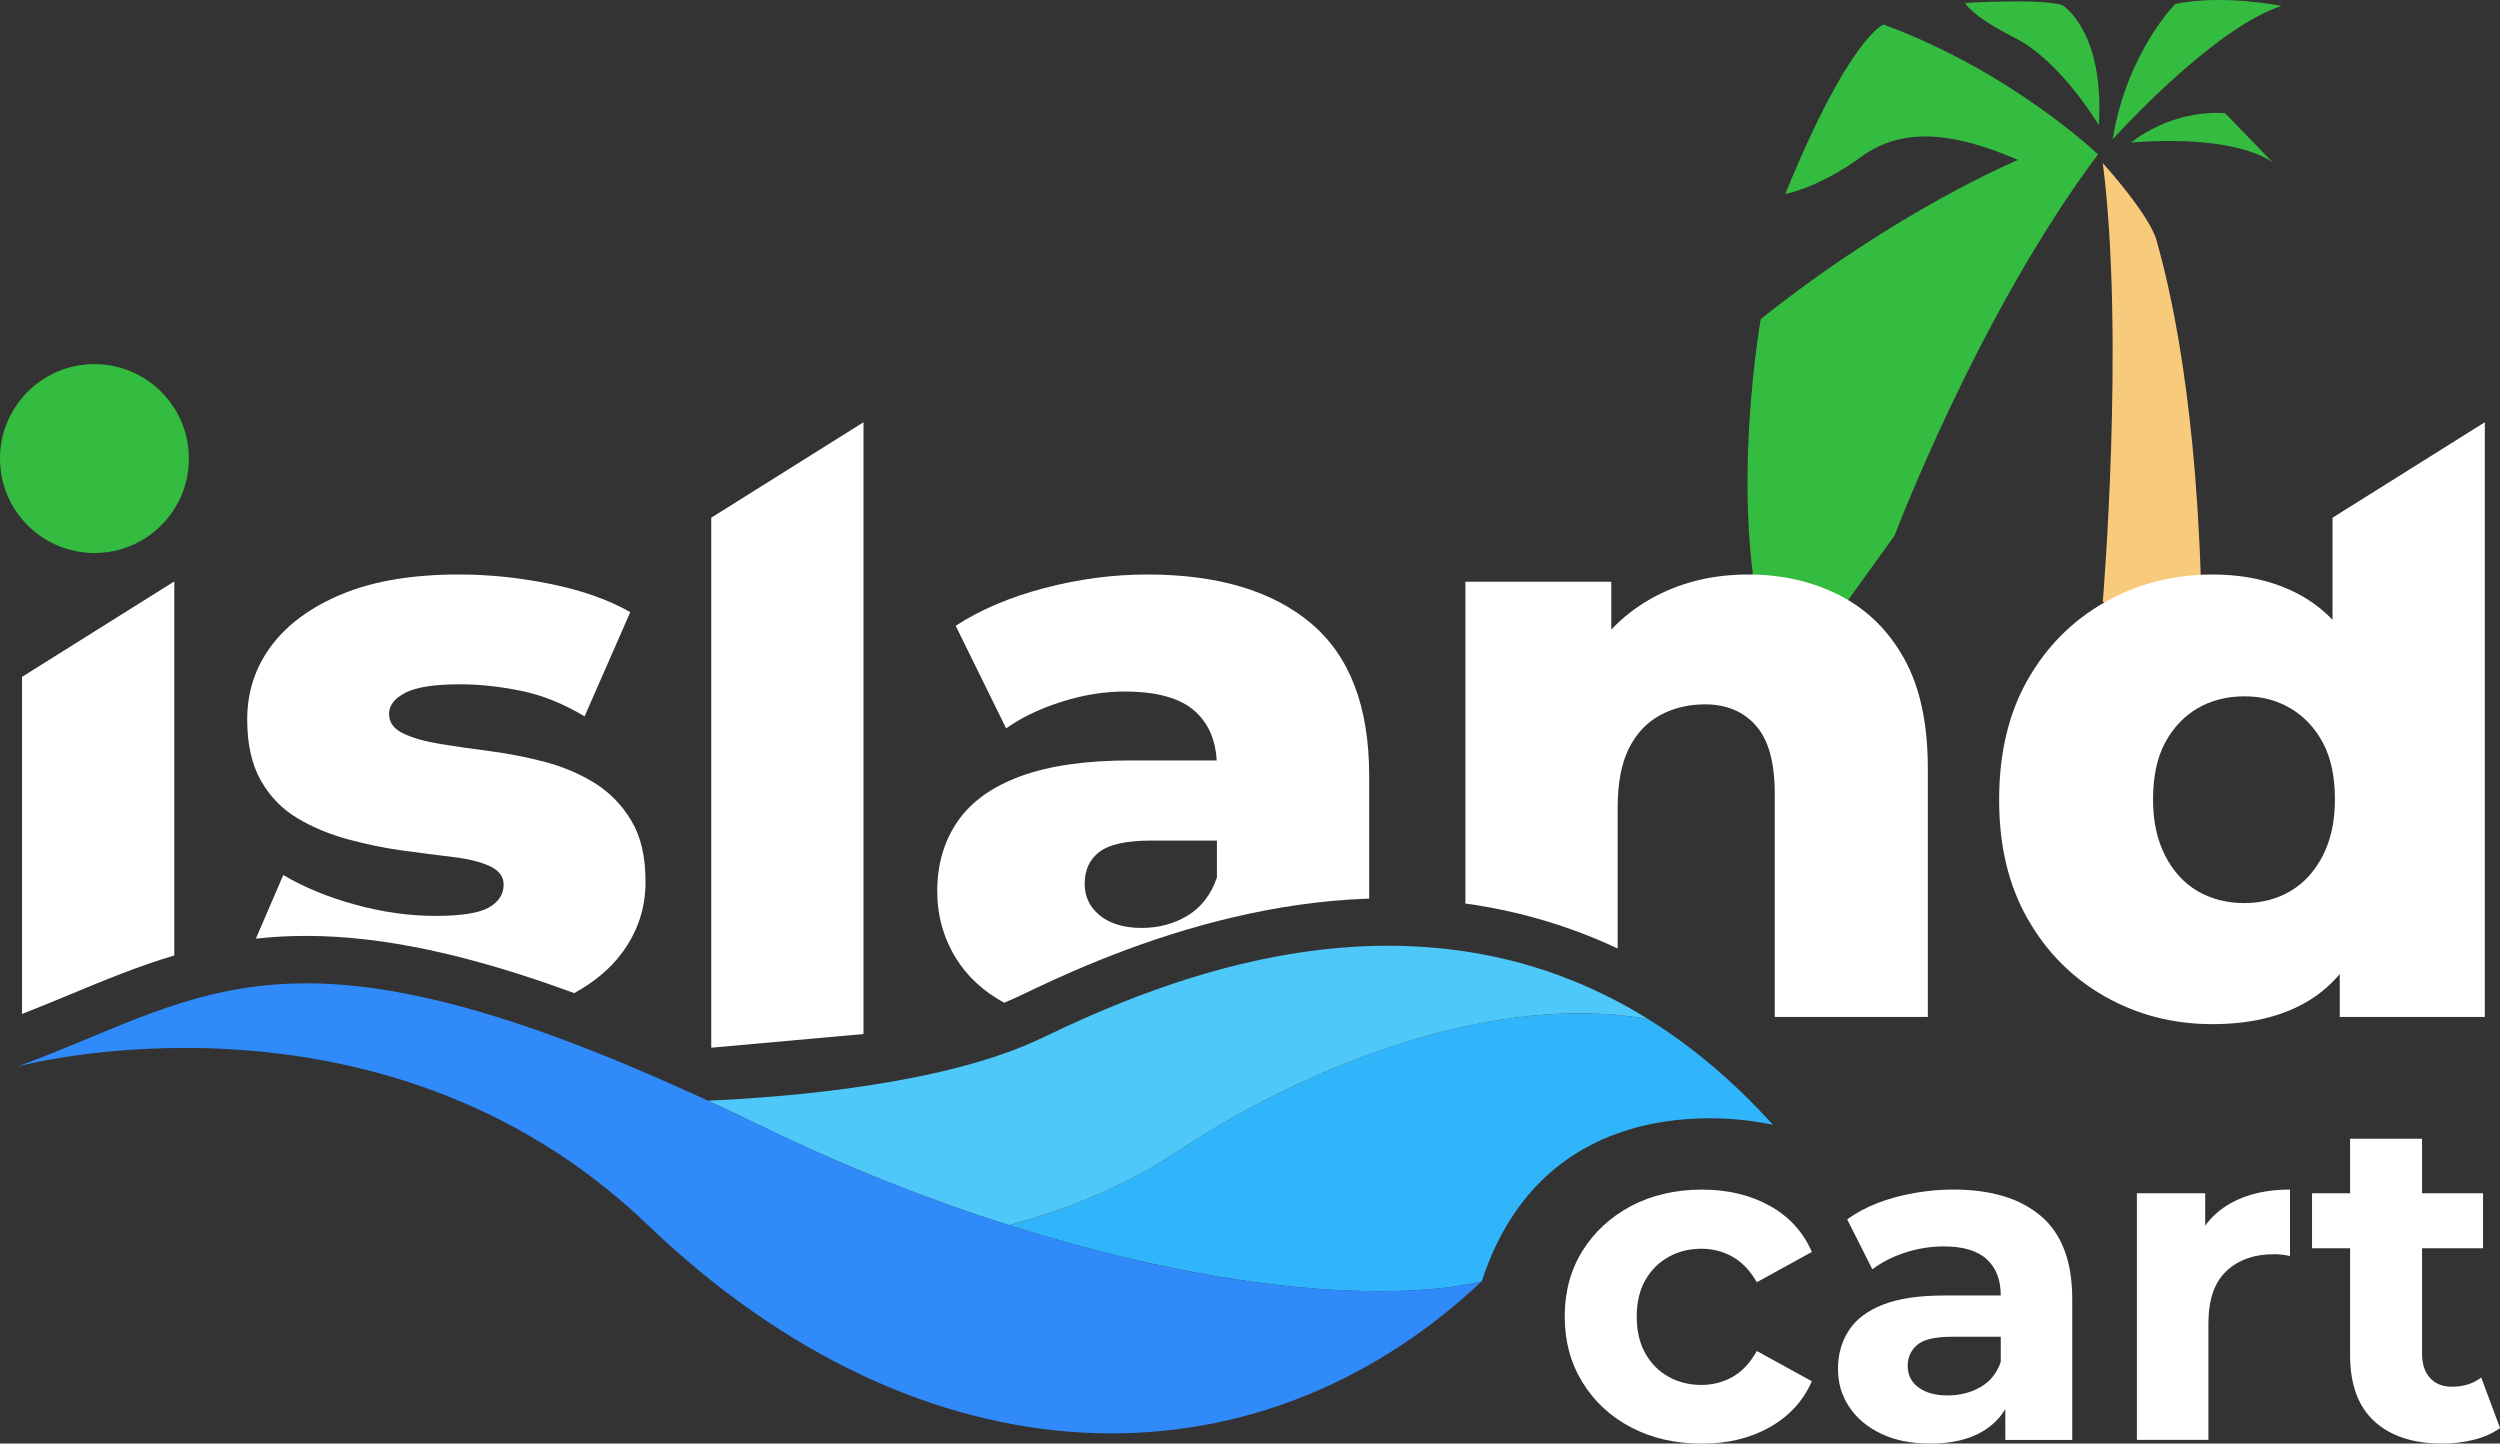
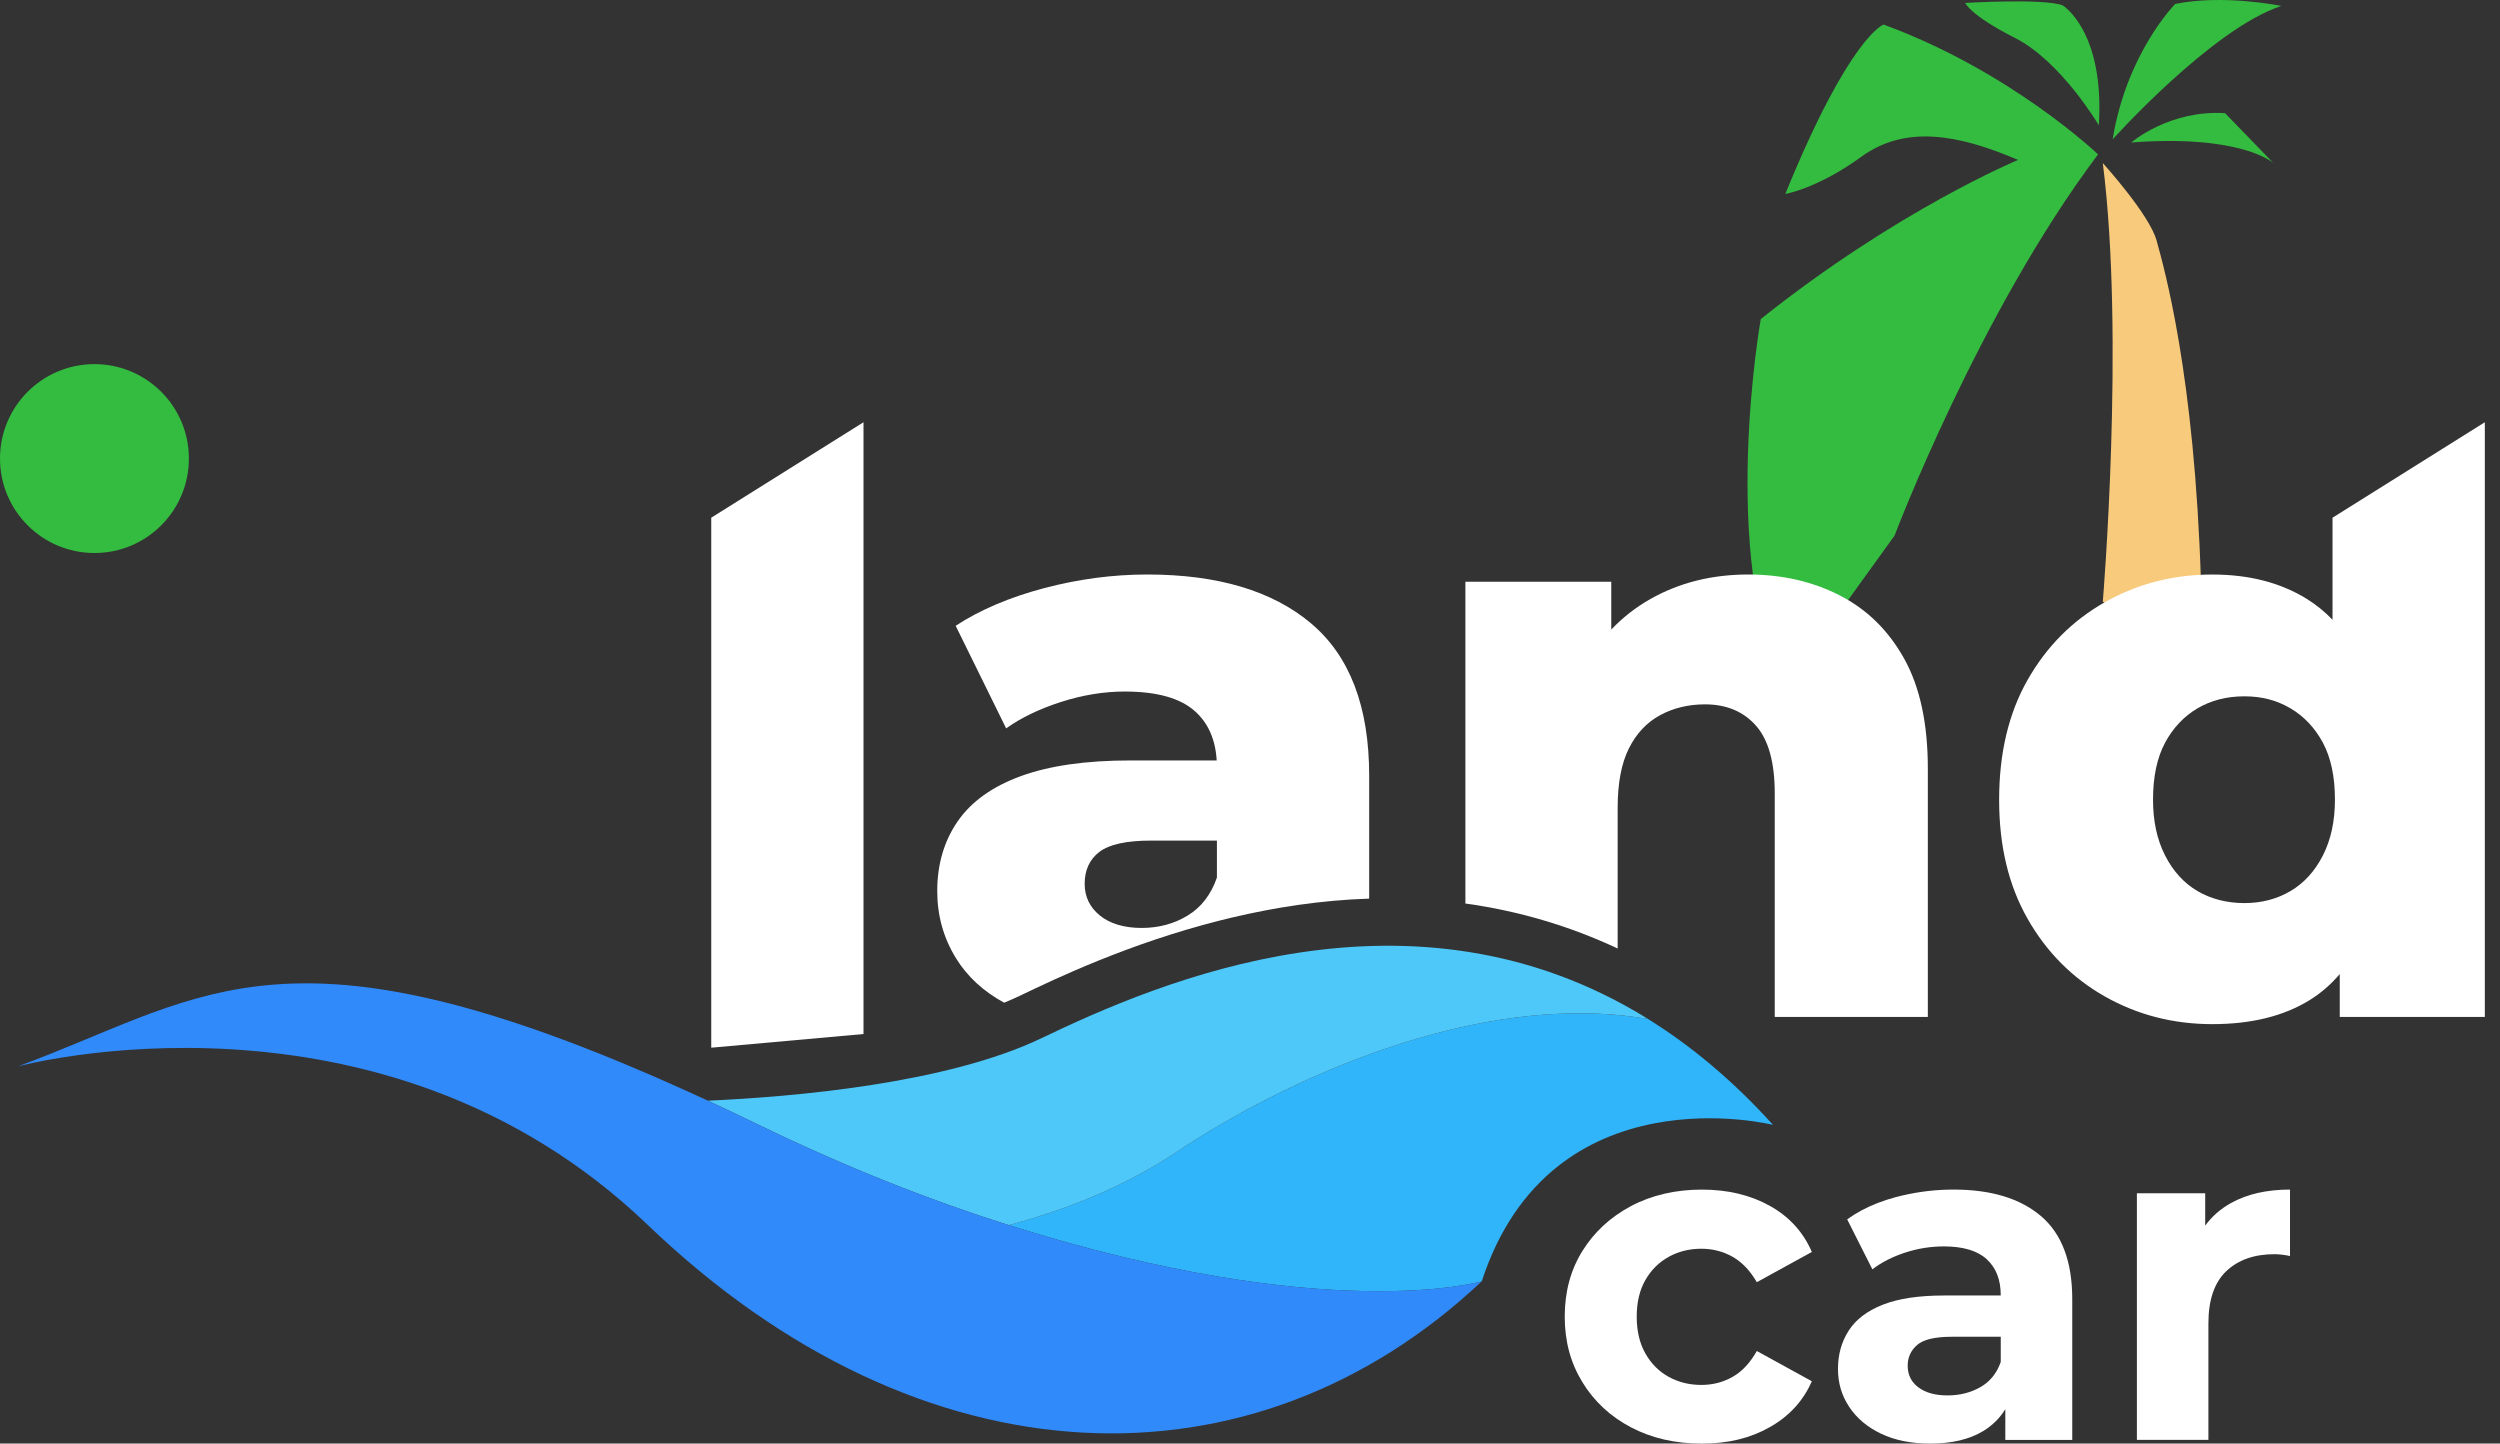
<svg xmlns="http://www.w3.org/2000/svg" id="Layer_2" viewBox="0 0 910.62 525.81">
  <rect x="0" y="0" width="910.62" height="525.81" fill="#333333" stroke="none" />
  <defs>
    <style>      .cls-1 {        fill: #33bc3f;      }      .cls-2 {        fill: #30b5fa;      }      .cls-3 {        fill: #318afa;      }      .cls-4 {        fill: #fff;      }      .cls-5 {        fill: #34bc40;      }      .cls-6 {        fill: #4ec8f9;      }      .cls-7 {        fill: #f8ca7c;      }    </style>
  </defs>
  <g id="Layer_1-2" data-name="Layer_1">
    <g>
      <path class="cls-5" d="M715.83,1.07s28.33-1.73,35.47.87c0,0,15.36,9.3,13.19,43.69,0,0-13.72-23.29-30.5-31.79-16.37-8.29-18.17-12.76-18.17-12.76Z" />
      <path class="cls-5" d="M649.87,250.88l40.23-55.8s30.57-80.89,74.11-138.85c0,0-31.72-30.28-78.15-47.29,0,0-12.4,4.33-35.76,61.71,0,0,11.82-2.02,27.68-13.55,15.86-11.53,34.89-8.36,57.1,1.15,0,0-43.83,18.17-93.72,57.96,0,0-15.28,85.93,8.51,134.67Z" />
      <path class="cls-5" d="M769.54,50.75s36.05-40.23,61.42-48.59c0,0-21.05-4.33-38.64-.72,0,0-17.73,17.88-22.78,49.31Z" />
      <path class="cls-5" d="M776.32,51.9s13.84-11.97,34.17-10.67l17.59,18.17s-11.39-10.53-51.76-7.5Z" />
      <path class="cls-7" d="M765.94,59.4s17.01,18.74,19.61,28.26c2.6,9.52,13.84,48.45,16.15,124.58,0,0-14.71,19.9-35.76,6.92,0,0,8.07-96.32,0-159.76Z" />
      <g>
        <path class="cls-4" d="M607.86,457.77c3.56-1.95,7.51-2.92,11.86-2.92,4.12,0,7.9.98,11.35,2.92,3.45,1.95,6.4,5.04,8.85,9.27l20.04-11.02c-3.12-7.24-8.21-12.83-15.28-16.78-7.07-3.95-15.34-5.93-24.8-5.93s-18.29,2-25.8,6.01c-7.51,4.01-13.42,9.46-17.7,16.37-4.29,6.9-6.43,14.86-6.43,23.88s2.14,16.87,6.43,23.88c4.28,7.01,10.19,12.5,17.7,16.45,7.51,3.95,16.11,5.93,25.8,5.93s17.73-2,24.8-6.01c7.07-4.01,12.16-9.57,15.28-16.7l-20.04-11.02c-2.45,4.34-5.4,7.49-8.85,9.44-3.45,1.95-7.24,2.92-11.35,2.92-4.34,0-8.3-.97-11.86-2.92-3.56-1.95-6.4-4.79-8.52-8.52-2.12-3.73-3.17-8.21-3.17-13.44s1.06-9.69,3.17-13.36c2.11-3.67,4.95-6.48,8.52-8.43Z" />
        <path class="cls-4" d="M743.46,442.99c-7.57-6.46-18.2-9.69-31.89-9.69-6.38,0-12.66.74-18.86,2.21-.73.17-1.46.35-2.18.54-2.37.63-4.61,1.37-6.74,2.2-4.08,1.6-7.74,3.56-10.96,5.9l9.18,18.2c3.34-2.56,7.32-4.59,11.94-6.1,4.62-1.5,9.32-2.25,14.11-2.25,7.01,0,12.22,1.56,15.61,4.68,3.39,3.12,5.09,7.46,5.09,13.03v.17h-20.54c-9.24,0-16.7,1.11-22.38,3.34-5.68,2.23-9.83,5.37-12.44,9.44-2.62,4.07-3.92,8.71-3.92,13.94s1.36,9.74,4.09,13.86c2.73,4.12,6.6,7.38,11.61,9.77,5.01,2.39,10.96,3.59,17.87,3.59,7.9,0,14.36-1.53,19.37-4.59,3.39-2.07,6.05-4.73,8.01-7.96v11.21h24.38v-51.27c0-13.69-3.79-23.77-11.36-30.23ZM721.33,505.27c-3.51,2-7.49,3.01-11.94,3.01s-7.99-.97-10.6-2.92c-2.62-1.95-3.92-4.59-3.92-7.93,0-3.01,1.14-5.51,3.42-7.51,2.28-2,6.48-3.01,12.61-3.01h17.87v9.18c-1.45,4.12-3.92,7.18-7.43,9.18Z" />
        <path class="cls-4" d="M803.24,446.44v-11.8h-24.88v89.84h26.05v-42.42c0-8.57,2.17-14.92,6.51-19.04,4.34-4.12,10.19-6.18,17.53-6.18.89,0,1.81.06,2.76.17.94.11,1.92.28,2.92.5v-24.21c-8.46,0-15.64,1.64-21.54,4.93-3.79,2.11-6.9,4.85-9.35,8.21Z" />
-         <path class="cls-4" d="M903.77,501.77c-2.9,2.23-6.46,3.34-10.69,3.34-3.34,0-5.99-1.06-7.93-3.17-1.95-2.11-2.92-5.06-2.92-8.85v-38.41h22.21v-20.04h-22.21v-19.87h-26.22v19.87h-13.86v20.04h13.86v38.91c0,10.69,2.95,18.73,8.85,24.13,5.9,5.4,14.14,8.1,24.72,8.1,4.01,0,7.87-.47,11.61-1.42,3.73-.94,6.87-2.36,9.44-4.26l-6.85-18.37Z" />
      </g>
      <g>
        <path class="cls-2" d="M600.34,371.19c-62.9-10.98-134.57,23.49-171.34,48.15-20.65,13.85-43.35,22.07-61.59,26.91,116.62,36.77,172.31,20.47,172.31,20.47,25.24-77.25,106.09-56.99,106.09-56.99-14.74-16.31-30.01-28.92-45.47-38.53Z" />
        <path class="cls-6" d="M379.39,378.14c-34.53,16.56-90.25,21.38-121.57,22.78,6,2.78,12.17,5.7,18.57,8.81,32.71,15.89,63.16,27.73,91.03,36.52,18.23-4.83,40.94-13.06,61.59-26.91,36.78-24.66,108.45-59.13,171.34-48.15-86.12-53.52-178.46-13.43-220.96,6.95Z" />
        <path class="cls-3" d="M367.41,446.24c-27.87-8.79-58.32-20.63-91.03-36.52-6.39-3.11-12.56-6.03-18.57-8.81-9.97-4.61-19.41-8.79-28.37-12.55-128.86-54.12-158.67-23.56-222.92.07,0,0,131.9-35.77,229.35,57.68,100.25,96.13,220.77,98.88,303.85,20.6,0,0-55.69,16.3-172.31-20.47Z" />
      </g>
      <g>
-         <path class="cls-4" d="M216.74,285.31c-5.45-3.4-11.49-5.98-18.1-7.74-6.62-1.75-13.28-3.06-20-3.94-6.71-.87-12.8-1.75-18.24-2.63-5.45-.88-9.93-2.14-13.43-3.8-3.5-1.65-5.26-4.04-5.26-7.15s1.99-5.69,5.98-7.74c3.99-2.04,10.66-3.06,20-3.06,6.81,0,14.11.78,21.89,2.34,7.78,1.56,15.57,4.67,23.35,9.34l16.64-37.95c-7.79-4.47-17.37-7.88-28.75-10.22-11.38-2.34-22.62-3.5-33.72-3.5-16.74,0-30.8,2.34-42.18,7-11.38,4.67-20.05,10.95-25.98,18.83-5.94,7.88-8.9,16.88-8.9,27,0,8.95,1.65,16.35,4.96,22.19,3.31,5.84,7.74,10.41,13.28,13.72,5.55,3.31,11.72,5.89,18.54,7.74,6.81,1.85,13.47,3.21,20,4.09,6.52.88,12.6,1.66,18.24,2.34,5.64.68,10.12,1.8,13.43,3.36,3.31,1.56,4.96,3.8,4.96,6.71,0,3.5-1.8,6.28-5.4,8.32-3.6,2.04-10.07,3.06-19.41,3.06s-19.27-1.36-29.19-4.09c-9.93-2.72-18.68-6.32-26.27-10.8l-9.98,23.17c5.82-.65,11.9-1,18.32-1,27.64,0,59.13,6.69,97.64,20.84,7.25-3.99,13-8.79,17.21-14.4,5.84-7.78,8.76-16.44,8.76-25.98s-1.71-16.59-5.11-22.33c-3.41-5.74-7.84-10.31-13.28-13.72Z" />
        <path class="cls-4" d="M477.57,227.07c-14.11-11.87-34.01-17.81-59.7-17.81-12.46,0-24.96,1.65-37.51,4.96-12.55,3.31-23.31,7.88-32.26,13.72l18.39,37.37c5.45-3.89,12.11-7.1,20-9.63,7.88-2.53,15.62-3.79,23.21-3.79,11.68,0,20.19,2.38,25.54,7.15,4.86,4.33,7.49,10.33,7.94,17.95h-31.44c-16.16,0-29.44,1.9-39.85,5.69-10.41,3.8-18.1,9.3-23.06,16.49-4.96,7.2-7.44,15.67-7.44,25.4,0,8.95,2.29,17.13,6.86,24.52,4.1,6.64,9.95,12.01,17.5,16.14,2.07-.84,4.07-1.73,5.99-2.65,12.87-6.17,39.36-18.86,72.42-27.24,1.5-.38,3.01-.75,4.53-1.11,15.57-3.69,32.47-6.35,50.03-6.91v-44.79c0-25.11-7.06-43.59-21.16-55.46ZM443.27,319.61c-2.14,6.23-5.69,10.85-10.66,13.87-4.96,3.02-10.56,4.52-16.79,4.52s-11.49-1.51-15.18-4.52c-3.7-3.01-5.55-6.86-5.55-11.53,0-5.06,1.8-8.95,5.4-11.68,3.6-2.72,9.88-4.09,18.83-4.09h23.94v13.43Z" />
        <path class="cls-4" d="M670.09,216.85c-9.93-5.06-21.02-7.59-33.28-7.59-13.24,0-25.11,2.97-35.61,8.9-5.35,3.02-10.11,6.75-14.3,11.16v-17.43h-53.13v117.22c19.38,2.67,37.91,8.16,55.46,16.38v-51.28c0-8.95,1.36-16.15,4.09-21.6,2.72-5.44,6.52-9.49,11.38-12.11,4.86-2.63,10.31-3.94,16.35-3.94,7.78,0,13.96,2.58,18.54,7.74,4.57,5.16,6.86,13.38,6.86,24.67v81.45h55.76v-90.5c0-16.35-2.87-29.68-8.61-39.99-5.74-10.31-13.58-18-23.5-23.06Z" />
        <path class="cls-4" d="M849.62,188.57v37.18c-2.82-2.92-5.92-5.46-9.34-7.58-9.54-5.93-21.02-8.9-34.45-8.9-14.21,0-27.25,3.36-39.12,10.07-11.87,6.71-21.26,16.16-28.17,28.32-6.91,12.16-10.36,26.71-10.36,43.64s3.45,31.19,10.36,43.35c6.91,12.16,16.3,21.6,28.17,28.32,11.87,6.71,24.91,10.07,39.12,10.07s26.03-2.92,35.47-8.76c4.12-2.55,7.75-5.73,10.95-9.47v15.6h52.84v-216.61l-55.46,34.77ZM846.12,311.58c-2.92,5.74-6.86,10.07-11.82,12.99-4.96,2.92-10.56,4.38-16.79,4.38s-12.11-1.46-17.08-4.38c-4.96-2.92-8.9-7.25-11.82-12.99-2.92-5.74-4.38-12.5-4.38-20.29,0-8.36,1.46-15.28,4.38-20.73,2.92-5.44,6.86-9.63,11.82-12.55,4.96-2.92,10.66-4.38,17.08-4.38s11.82,1.46,16.79,4.38c4.96,2.92,8.9,7.11,11.82,12.55,2.92,5.45,4.38,12.36,4.38,20.73,0,7.79-1.46,14.55-4.38,20.29Z" />
        <polygon class="cls-4" points="259.07 381.62 314.53 376.64 314.53 153.8 259.07 188.57 259.07 381.62" />
-         <path class="cls-4" d="M8.02,246.55v122.79c6.14-2.4,12.05-4.85,17.81-7.24,12.47-5.18,24.63-10.21,37.66-14.08v-136.13h-.18l-55.29,34.66Z" />
      </g>
      <circle class="cls-1" cx="34.4" cy="167.03" r="34.4" />
    </g>
  </g>
</svg>